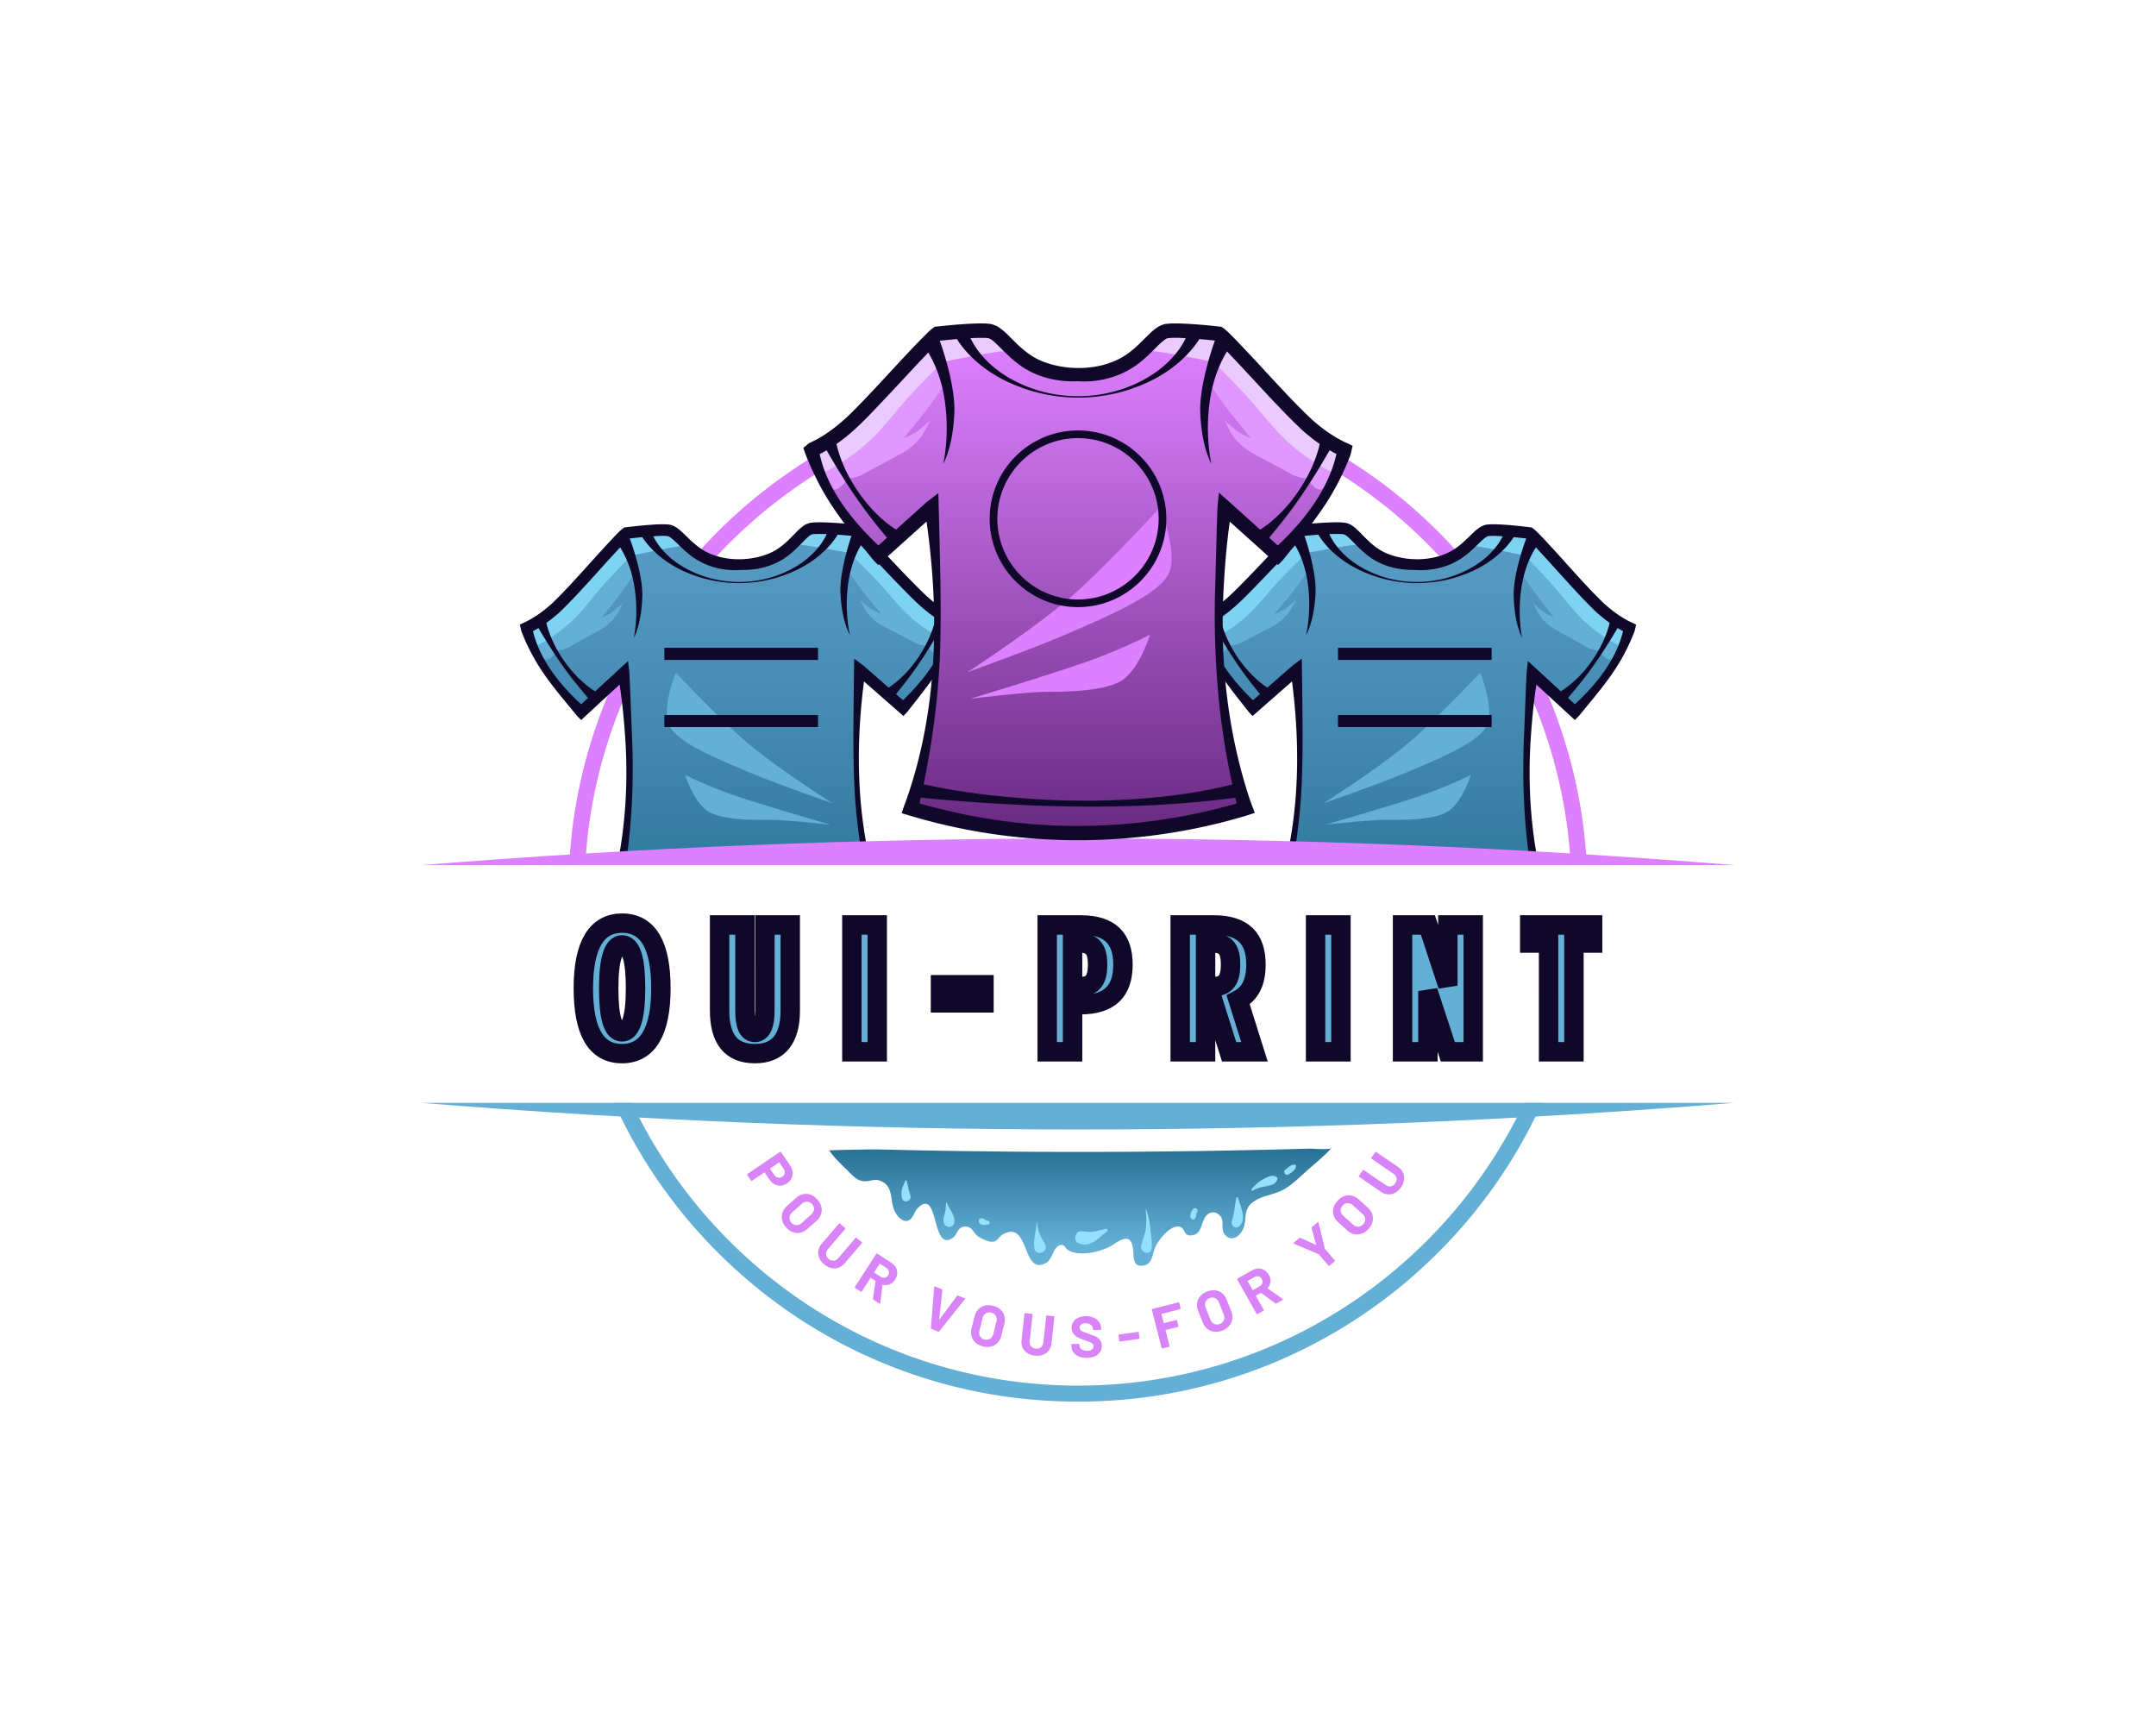
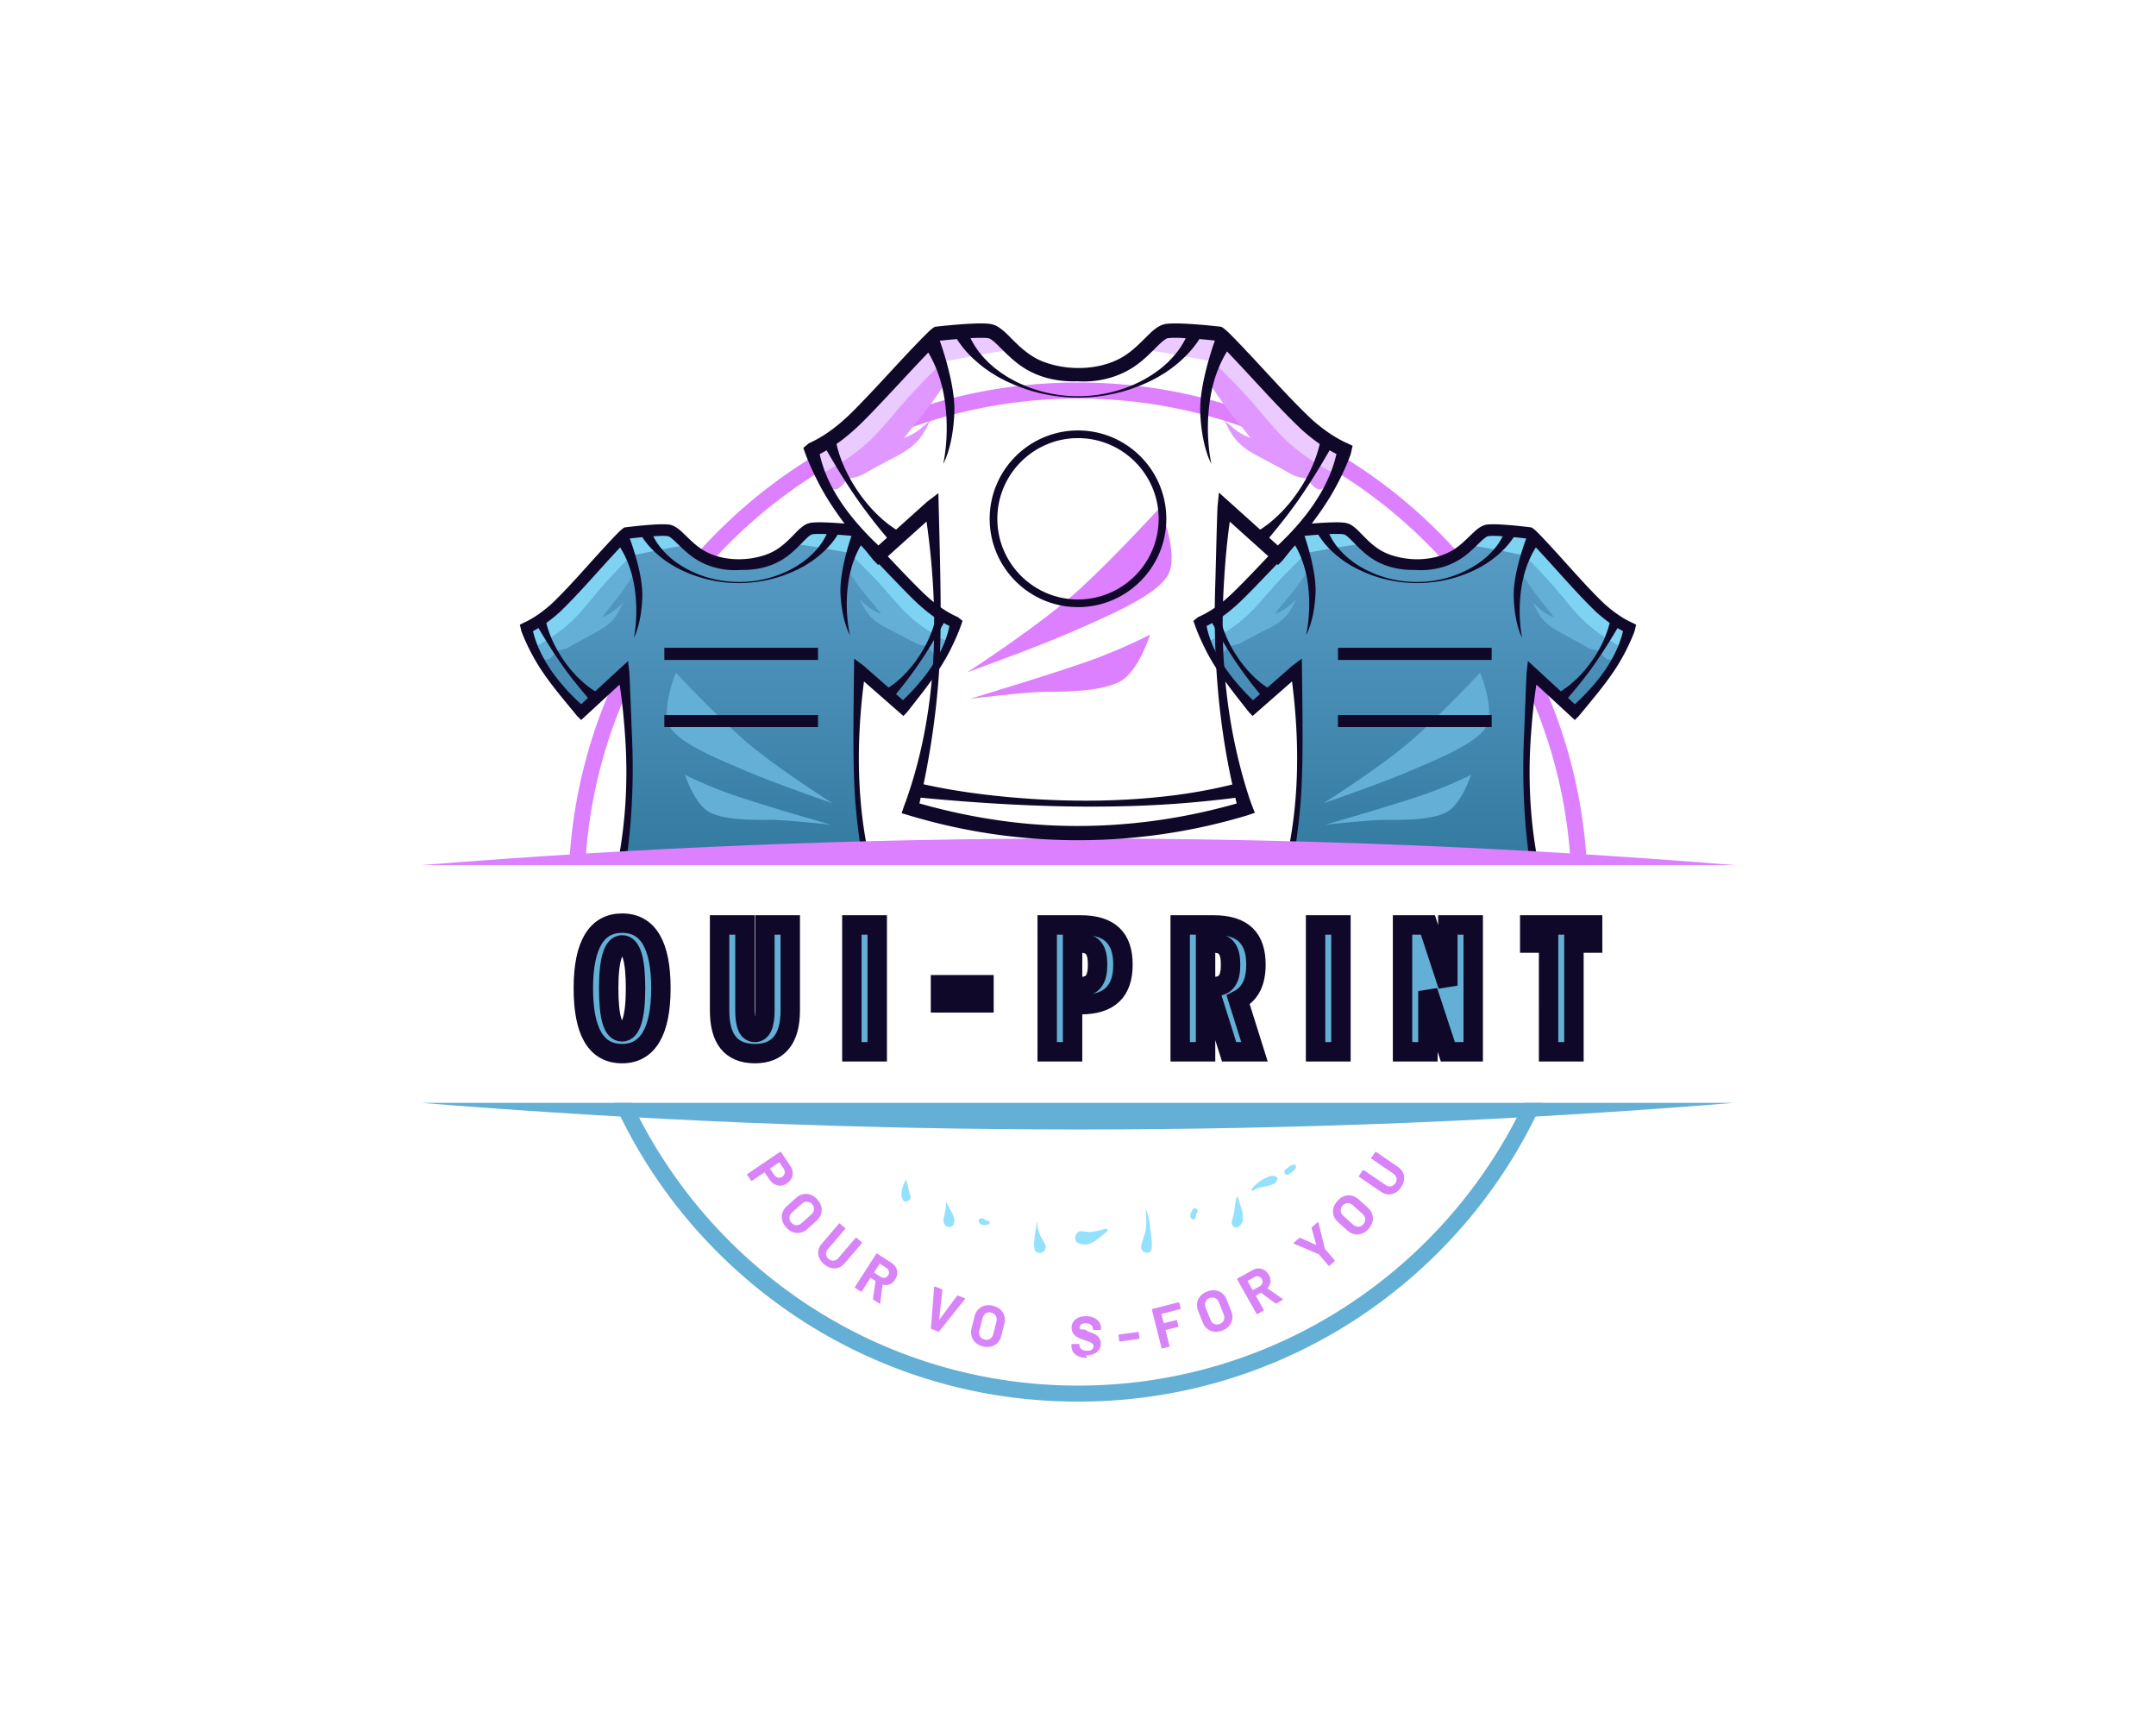
<svg xmlns="http://www.w3.org/2000/svg" data-bbox="0 0 1280 1024" viewBox="0 0 1280 1024" height="1024" width="1280" data-type="ugc">
  <g>
    <path paint-order="stroke" fill="none" d="M1280 0v1024H0V0z" />
    <g paint-order="stroke">
      <g transform="translate(640 529.554)scale(3.349)">
        <linearGradient y2="184.065" x2="187.5" y1="160.746" x1="187.5" gradientUnits="userSpaceOnUse" id="858b86e3-26f0-4c9f-9af4-0ceb53927d3a">
          <stop offset="0%" stop-color="#dd80ff" />
          <stop offset="100%" stop-color="#63afd6" />
        </linearGradient>
        <path d="M270.72 120.08c-4.55-10.75-11.06-20.41-19.35-28.71-8.3-8.29-17.96-14.8-28.71-19.35-11.14-4.71-22.97-7.1-35.16-7.1s-24.02 2.39-35.16 7.1c-10.75 4.55-20.41 11.06-28.71 19.35-8.29 8.3-14.8 17.96-19.35 28.71a89.6 89.6 0 0 0-6.98 30.39h2.85c2.48-46.03 40.71-82.71 87.35-82.71s84.87 36.68 87.35 82.71h2.85a89.6 89.6 0 0 0-6.98-30.39M187.5 242.72c-34.88 0-65.06-20.52-79.09-50.12h-3.16c4.48 9.88 10.66 18.78 18.38 26.51 8.3 8.29 17.96 14.81 28.71 19.36 11.14 4.71 22.97 7.09 35.16 7.09s24.02-2.38 35.16-7.09c10.75-4.55 20.41-11.07 28.71-19.36 7.72-7.73 13.9-16.63 18.38-26.51h-3.16c-14.03 29.6-44.21 50.12-79.09 50.12" transform="translate(-187.5 -155.24)" fill="url(#858b86e3-26f0-4c9f-9af4-0ceb53927d3a)" />
      </g>
      <path d="M1029.693 654.662c-259.763 21.164-520.061 21.03-779.824 0z" fill="#63afd6" />
      <g transform="translate(439.998 411.799)scale(3.349)">
        <linearGradient y2="164.279" x2="127.776" y1="92.78" x1="127.776" gradientUnits="userSpaceOnUse" id="ce307a18-62cb-4531-aada-991efd0d344e">
          <stop offset="0%" stop-color="#589cc6" />
          <stop offset="100%" stop-color="#2a7296" />
        </linearGradient>
        <path d="M93.082 115.71c-2.522-3.812-3.39-7.296-3.39-7.296s2.298-.902 5.232-3.56 11.386-12.547 12.53-13.26c0 0 6.092-.776 7.58-.445s3.174 3.28 6.326 4.813 6.28 1.145 6.28 1.145 3.137.31 6.25-1.302c3.113-1.61 4.724-4.601 6.203-4.97 1.48-.367 7.588.255 7.588.255 1.163.684 9.858 10.36 12.859 12.943s5.32 3.428 5.32 3.428-.781 3.505-3.206 7.379-6.169 7.765-6.169 7.765l-7.669-6.719s-1.304 14.377-.181 25.02a97 97 0 0 0 1.285 8.527h-43.153a97 97 0 0 0 .982-8.015c.855-10.669-.808-25.008-.808-25.008l-7.498 6.908s-3.84-3.795-6.361-7.608" transform="translate(-127.776 -120.076)" fill="url(#ce307a18-62cb-4531-aada-991efd0d344e)" />
      </g>
      <g transform="translate(840.002 411.799)scale(3.349)">
        <linearGradient y2="164.279" x2="247.224" y1="92.78" x1="247.224" gradientUnits="userSpaceOnUse" id="c3f3dd72-bc47-4cdc-b3a1-e841cd68509e">
          <stop offset="0%" stop-color="#589cc6" />
          <stop offset="100%" stop-color="#2a7296" />
        </linearGradient>
        <path d="M212.346 114.84c-2.425-3.874-3.205-7.379-3.205-7.379s2.319-.844 5.32-3.428c3-2.583 11.695-12.259 12.858-12.943 0 0 6.108-.622 7.588-.254 1.479.368 3.09 3.358 6.203 4.97s6.25 1.3 6.25 1.3 3.128.39 6.28-1.144 4.838-4.482 6.326-4.813 7.58.445 7.58.445c1.144.713 9.595 10.603 12.53 13.26s5.232 3.56 5.232 3.56-.868 3.484-3.39 7.296c-2.52 3.813-6.36 7.608-6.36 7.608l-7.499-6.908s-1.663 14.34-.808 25.008c.238 2.959.594 5.65.982 8.015H225.08a97 97 0 0 0 1.285-8.526c1.123-10.644-.181-25.02-.181-25.02l-7.67 6.718s-3.743-3.891-6.168-7.765" transform="translate(-247.224 -120.076)" fill="url(#c3f3dd72-bc47-4cdc-b3a1-e841cd68509e)" />
      </g>
      <path d="m711.706 369.544 6.22-3.747s21.887-14.954 23.82-17.214c1.931-2.26 9.682-13.204 11.99-15.079s8.127-10.558 10.05-12.057c1.921-1.498 3.477-4.144 5.376-3.74 1.898.405 7.736 20.656 7.736 20.656s-5.82 8.683-10.458 14.336a2331 2331 0 0 1-9.664 11.68s3.82-1.094 7.665-4.091c3.845-2.998 6.543-5.629 5.386-4.501-1.156 1.127-3.13 6.813-6.985 10.572-3.854 3.759-6.152 4.872-12.666 8.217s-10.73 5.577-13.413 7.066c-2.684 1.489-7.256 1.813-7.256 1.813s-4.273 6.799-7.294 4.857c-3.022-1.94-7.437-14.179-7.794-16.087s-2.713-2.68-2.713-2.68m210.9-3.09s-3.793-1.189-7.561-4.282c-3.769-3.093-6.4-5.79-5.272-4.634 1.127 1.156 2.96 6.89 6.718 10.744s6.028 5.024 12.456 8.531c6.429 3.507 10.587 5.843 13.233 7.399 2.645 1.556 7.208 1.994 7.208 1.994s4.102 6.904 7.17 5.039c3.07-1.865 7.79-13.99 8.194-15.887.405-1.9 2.78-2.613 2.78-2.613l-6.125-3.901s-21.506-15.498-23.38-17.805c-1.875-2.308-9.35-13.442-11.61-15.374s-7.86-10.758-9.745-12.304-3.373-4.23-5.281-3.874-8.25 20.455-8.25 20.455 5.6 8.827 10.096 14.593c4.496 5.767 9.368 11.92 9.368 11.92m-40.253 64.904c5.464-9.944-3.603-32.084-3.603-32.084s-20.296 21.773-38.524 38.231C822 453.963 785.67 476.87 785.67 476.87s33.519-11.595 50.294-18.727c16.776-7.132 40.926-16.842 46.39-26.785m-59.428 55.323c8.675.108 29.363.367 37.446-5.539 8.084-5.906 12.947-21.197 12.947-21.197s-8.734 4.563-24.158 10.377-62.314 19.244-62.314 19.244 27.403-2.994 36.079-2.885M523.22 364.38s-3.82-1.095-7.665-4.092c-3.845-2.998-6.542-5.629-5.386-4.501s3.13 6.813 6.985 10.572c3.854 3.759 6.152 4.872 12.666 8.217s10.73 5.577 13.413 7.066c2.684 1.489 7.256 1.813 7.256 1.813s4.273 6.799 7.295 4.857c3.02-1.94 7.436-14.179 7.793-16.087s2.713-2.68 2.713-2.68l-6.22-3.748s-21.887-14.954-23.819-17.214-9.683-13.204-11.99-15.079-8.128-10.558-10.05-12.057c-1.922-1.498-3.478-4.144-5.377-3.74-1.898.405-7.736 20.656-7.736 20.656s5.82 8.683 10.459 14.336c4.639 5.652 9.663 11.68 9.663 11.68m-207.976 10.978c.404 1.898 5.125 14.022 8.194 15.887s7.17-5.04 7.17-5.04 4.563-.437 7.208-1.993 6.804-3.892 13.233-7.399c6.428-3.507 8.697-4.677 12.456-8.531s5.59-9.588 6.719-10.744c1.127-1.157-1.504 1.541-5.272 4.634s-7.561 4.283-7.561 4.283 4.872-6.153 9.369-11.92c4.496-5.766 10.096-14.593 10.096-14.593s-6.343-20.098-8.25-20.455c-1.909-.357-3.398 2.327-5.282 3.874-1.884 1.546-7.484 10.372-9.744 12.304s-9.735 13.066-11.61 15.374-23.381 17.805-23.381 17.805l-6.124 3.901s2.375.714 2.78 2.613m128.789 82.785c16.776 7.132 50.294 18.727 50.294 18.727s-36.33-22.907-54.557-39.365-38.524-38.23-38.524-38.23-9.067 22.139-3.603 32.083 29.614 19.653 46.39 26.785m-37.355 1.802s4.863 15.29 12.947 21.197c8.083 5.906 28.771 5.647 37.447 5.539 8.675-.11 36.079 2.885 36.079 2.885s-46.89-13.43-62.315-19.244-24.158-10.377-24.158-10.377" fill="#63afd6" />
      <path d="M884.116 313.2c1.43-.693 9.594-.236 14.562.181 4.968.418 7.436 1.87 9.216 1.537s9.443 11.84 12.95 15.436 14.717 16.168 17.182 20.685c2.466 4.516 22.83 17.823 24.792 17.586 1.96-.238 3.317 4.21 4.36 6 1.043 1.789-4.009 8.12-4.022 9.185-.014 1.065-11.299-5.47-18.681-11.6-7.383-6.132-11.228-11.153-18.926-20.485s-20.328-21.922-20.328-21.922-28.696-6.042-29.123-5.41c0 0 6.589-10.501 8.018-11.194m-86.769-1.087c-1.411-.728-9.584-.475-14.561-.182s-7.48 1.683-9.252 1.305c-1.771-.377-9.736 11.6-13.332 15.108-3.596 3.507-15.116 15.795-17.694 20.248s-23.27 17.247-25.224 16.96-3.421 4.127-4.51 5.89c-1.087 1.762 3.805 8.217 3.792 9.282-.013 1.066 11.432-5.185 18.966-11.13 7.533-5.944 11.502-10.867 19.431-20.003s20.87-21.407 20.87-21.407 28.84-5.323 29.25-4.679c0 0-6.324-10.663-7.736-11.392M395.881 313.2c-1.43-.692-9.594-.235-14.562.182-4.967.418-7.436 1.87-9.216 1.537s-9.443 11.84-12.95 15.436-14.716 16.168-17.182 20.685-22.83 17.823-24.791 17.586-3.317 4.21-4.36 6c-1.044 1.789 4.008 8.12 4.022 9.185.013 1.065 11.298-5.47 18.68-11.6 7.383-6.132 11.228-11.153 18.926-20.485s20.328-21.922 20.328-21.922 28.696-6.042 29.124-5.41c0 0-6.59-10.501-8.02-11.194m79.033 10.306c.41-.644 29.25 4.679 29.25 4.679s12.94 12.27 20.87 21.407c7.929 9.136 11.898 14.06 19.432 20.004s18.979 12.195 18.965 11.13c-.013-1.066 4.879-7.521 3.791-9.284-1.087-1.762-2.554-6.175-4.509-5.889-1.955.287-22.645-12.507-25.223-16.96s-14.099-16.741-17.695-20.248-11.56-15.485-13.332-15.108c-1.771.378-4.275-1.012-9.252-1.305-4.976-.293-13.15-.546-14.561.182-1.412.729-7.736 11.392-7.736 11.392" fill="#7ed2f2" />
      <path d="M885.58 391.732h-91.229v-7.18h91.23zm-91.229 39.899h91.23v-7.18h-91.23zm-79.068-46.872c-2.578-5.242-4.971-10.63-6.742-16.22l2.75-2.216c0-.002.448-.182.448-.183 8.886-3.958 16.265-10.202 23.093-17.125 11.592-11.519 22.43-23.8 34.195-35.181.968-.911 1.972-1.756 3.195-2.449l.77-.076c6.268-.599 12.4-1.098 18.718-1.243 1.986-.038 4.163-.032 6.234.192 1.574.126 3.561.846 4.694 1.668 3.017 2.039 4.932 4.378 7.339 6.744 4.083 4.178 8.346 7.83 13.72 9.998 12.596 5.083 29.744 4.64 40.999-3.551 3.558-2.511 6.729-5.825 9.992-8.919 2.24-2.128 5.327-4.74 8.878-4.868 2.075-.169 4.25-.122 6.237-.037 6.313.303 12.43.956 18.681 1.712l.804.1.58.392.401.272c2.125 1.662 3.91 3.683 5.764 5.588A482 482 0 0 1 921.27 325c9.945 10.748 20.556 23.207 31.051 33.275 4.683 4.194 9.828 8.053 15.479 10.822l.533.248.457.2 2.601 1.298c-.48 1.497-.696 3.3-1.245 4.68a122.6 122.6 0 0 1-9.546 19.123c-6.7 10.823-15.274 20.613-23.3 30.456l-2.326 2.315-2.422-2.232-20.42-18.811c-1.49 9.758-2.48 19.64-3.167 29.476-1.84 24.787-.743 49.838 3.824 74.256h-4.801c-3.456-24.636-4.299-49.606-3.136-74.463.441-10.5.96-25.85 1.503-36.516l.77-6.72c1.973 1.807 11.565 10.652 19.493 17.959.193-.12.392-.228.584-.35 2.507-1.582 4.898-3.445 7.094-5.429.664-.61 1.97-1.83 2.619-2.454 1.268-1.27 2.451-2.624 3.662-3.954 4.641-5.498 8.592-11.598 11.533-18.173 1.456-3.298 2.712-6.72 3.542-10.234-2.767-1.982-5.411-4.142-7.948-6.398-10.716-10.315-21.395-22.748-31.507-33.728-1.46-1.56-2.896-3.148-4.354-4.713-2.628 4.114-6.563 11.75-8.397 22.754-2.886 17.317.26 30.94.26 30.94s-4.61-7.873-5.03-24.758c-.326-13.083 6.474-31.657 7.436-34.213a338 338 0 0 0-7.42-.801c-1.902 2.898-4.15 5.57-6.613 7.986-1.517 1.501-3.338 3.115-5.04 4.408l-1.757 1.348-1.83 1.238-.912.618-.456.307c-.181.116-2.114 1.234-2.37 1.39-1.03.653-2.752 1.493-3.86 2.053-1.084.58-2.814 1.302-3.968 1.797-1.258.595-4.717 1.79-6.09 2.285-2.622.81-5.662 1.666-8.358 2.195-1.162.264-3.054.563-4.243.777-.733.102-2.504.323-3.206.418-.664.053-2.527.225-3.219.285-.726.039-2.528.124-3.227.16-.677.005-2.527.014-3.23.018-.71-.024-2.539-.082-3.227-.103-.69-.048-2.51-.19-3.221-.241-1.198-.175-3.093-.32-4.274-.539a74 74 0 0 1-6.35-1.22c-1.511-.33-3.734-.957-5.214-1.395-.716-.225-2.362-.787-3.083-1.012-1.323-.538-4.776-1.788-6.029-2.437-.544-.275-2.405-1.077-2.96-1.378-1.077-.605-2.773-1.461-3.84-2.082-.855-.527-2.4-1.508-3.26-2.03-.898-.63-2.255-1.616-3.141-2.242-2.877-2.256-5.783-4.81-8.185-7.57-1.808-1.993-3.425-4.193-4.869-6.488-2.676.2-5.353.429-8.017.667-.047.04-.094.09-.141.13 1.077 3.12 7.154 21.374 6.513 34.199-.843 16.87-5.648 24.625-5.648 24.625s3.486-13.54 1.033-30.925c-1.493-10.586-4.99-18.12-7.502-22.41-7.4 7.507-14.593 15.216-21.95 22.798-7.031 7.216-14 14.67-22.465 20.34 2.561 12.44 10.401 25.48 19.132 34.141a55.3 55.3 0 0 0 8.812 7.222l14.849-13.007 5.612-4.196c.04 4.352.257 20.167.304 24.781.186 18.247.348 36.464-.634 54.703-.81 13.289-2.44 26.51-4.654 39.637h-4.169c7.793-34.47 7.835-70.566 3.318-105.585l-20.926 18.331-2.477 2.17-2.268-2.372c-9.42-12.032-19.346-24.08-26.098-37.89m245.055-11.935c-4.24 7.146-8.68 14.276-13.417 21.026-4.93 7.207-10.382 13.797-16.02 20.465l4.065 3.745a143 143 0 0 0 3.008-2.803c11.528-11.228 21.76-24.776 25.615-40.59-1.11-.567-2.182-1.204-3.251-1.843M789.182 317.04c1.509 3.206 3.51 6.239 5.817 8.914.723.883 2.03 2.187 2.833 3.034.58.5 1.778 1.623 2.325 2.096.441.433 1.944 1.54 2.458 1.957.91.743 2.46 1.739 3.455 2.4.556.364 1.221.812 1.797 1.105 1.13.614 2.578 1.488 3.714 2.026l3.855 1.774c1.145.451 2.821 1.137 3.976 1.5 20.033 6.98 43.645 3.823 60.588-9.122 1.003-.744 2.24-1.888 3.196-2.685 2.44-2.336 4.857-4.973 6.702-7.809a39 39 0 0 0 2.264-3.87c-.883-.057-1.78-.15-2.656-.193-1.674-.064-3.266-.11-4.835-.024-.973.112-1.323.02-2.25.606-2.148 1.397-4.31 3.745-6.323 5.646-2.262 2.178-4.684 4.382-7.399 6.317-8.256 5.883-18.554 8.396-28.62 7.603-9.92.23-19.763-2.223-27.757-8.308-3.927-2.937-7.107-6.412-10.448-9.754-1.362-1.284-2.546-2.545-3.992-3.042-.436-.096-1.216-.178-1.714-.205-2.314-.086-4.647-.048-6.986.034m-72.859 54.568c2.763 13.494 10.53 25.471 19.572 35.711 2.536 2.876 5.203 5.7 8.004 8.34l4.145-3.631c-2.386-2.952-4.777-5.836-6.97-8.846-5.972-7.791-11.332-16.037-16.328-24.497a516 516 0 0 1-5.087-8.848 54 54 0 0 1-3.336 1.771" fill="#100828" />
      <path d="M394.417 424.452h91.23v7.179h-91.23zm91.23-39.9h-91.23v7.18h91.23zm-142.95 40.55c-8.025-9.843-16.599-19.633-23.298-30.456a122.6 122.6 0 0 1-9.546-19.123c-.55-1.38-.766-3.183-1.246-4.68l2.601-1.299.457-.2.533-.247c5.65-2.77 10.796-6.628 15.48-10.822 10.494-10.068 21.105-22.527 31.05-33.275a482 482 0 0 1 5.236-5.643c1.854-1.905 3.639-3.926 5.764-5.588l.401-.272.58-.393.804-.1c6.251-.755 12.368-1.408 18.681-1.71 1.987-.086 4.162-.133 6.237.036 3.55.128 6.639 2.74 8.878 4.868 3.264 3.094 6.434 6.408 9.993 8.919 11.254 8.19 28.402 8.634 40.999 3.551 5.374-2.169 9.636-5.82 13.72-9.998 2.407-2.366 4.321-4.705 7.338-6.744 1.133-.822 3.12-1.542 4.694-1.668 2.07-.224 4.248-.23 6.234-.192 6.319.145 12.45.644 18.718 1.243l.77.076c1.223.693 2.227 1.538 3.196 2.449 11.765 11.381 22.602 23.662 34.194 35.18 6.828 6.924 14.207 13.168 23.093 17.126 0 .001.448.181.448.183l2.75 2.216c-1.77 5.59-4.164 10.978-6.742 16.22-6.752 13.81-16.679 25.859-26.098 37.891l-2.268 2.373-2.477-2.17-20.926-18.332c-4.517 35.019-4.475 71.114 3.318 105.585h-4.168c-2.215-13.126-3.844-26.348-4.655-39.637-.982-18.239-.82-36.456-.634-54.703.047-4.614.264-20.43.304-24.781l5.612 4.196 14.849 13.007a55.3 55.3 0 0 0 8.813-7.222c8.73-8.661 16.57-21.7 19.132-34.141-8.465-5.67-15.435-13.124-22.465-20.34-7.358-7.582-14.551-15.29-21.95-22.798-2.512 4.29-6.01 11.824-7.503 22.41-2.452 17.385 1.033 30.925 1.033 30.925s-4.805-7.756-5.648-24.625c-.64-12.825 5.437-31.079 6.513-34.2-.047-.04-.093-.09-.14-.13a570 570 0 0 0-8.018-.666c-1.444 2.295-3.06 4.495-4.868 6.488-2.403 2.76-5.309 5.314-8.185 7.57-.887.626-2.243 1.612-3.142 2.241-.86.523-2.405 1.504-3.26 2.03-1.067.622-2.763 1.478-3.84 2.083-.554.301-2.416 1.103-2.96 1.378-1.253.65-4.705 1.899-6.028 2.437-.722.225-2.368.787-3.083 1.012-1.481.438-3.704 1.064-5.215 1.394a74 74 0 0 1-6.35 1.221c-1.181.22-3.076.364-4.274.539-.71.051-2.53.193-3.22.24-.689.022-2.518.08-3.229.104-.702-.004-2.552-.013-3.23-.018-.698-.036-2.5-.121-3.226-.16-.692-.06-2.554-.232-3.219-.285-.702-.095-2.472-.316-3.205-.418-1.19-.214-3.081-.513-4.243-.777-2.697-.53-5.736-1.386-8.36-2.195-1.372-.494-4.83-1.69-6.09-2.285-1.153-.495-2.883-1.216-3.966-1.797-1.109-.56-2.83-1.4-3.861-2.053-.255-.156-2.188-1.274-2.37-1.39l-.456-.307-.911-.618-1.831-1.238-1.757-1.348c-1.701-1.293-3.522-2.907-5.04-4.408-2.462-2.416-4.71-5.088-6.613-7.986-2.476.237-4.955.51-7.42.8.962 2.557 7.762 21.131 7.437 34.214-.42 16.885-5.03 24.759-5.03 24.759s3.146-13.624.26-30.941c-1.835-11.005-5.77-18.64-8.398-22.754-1.457 1.565-2.894 3.154-4.354 4.713-10.112 10.98-20.791 23.413-31.506 33.728-2.538 2.256-5.182 4.416-7.95 6.398.832 3.515 2.087 6.936 3.543 10.234 2.942 6.575 6.892 12.675 11.533 18.173 1.211 1.33 2.394 2.683 3.663 3.954.65.623 1.954 1.843 2.618 2.454 2.196 1.984 4.587 3.847 7.094 5.43.192.121.392.229.585.349 7.927-7.307 17.52-16.152 19.493-17.959l.769 6.72c.543 10.665 1.062 26.017 1.503 36.516 1.163 24.859.287 49.827-3.18 74.463h-4.795c4.574-24.42 5.702-49.466 3.862-74.256-.687-9.835-1.678-19.718-3.167-29.476l-20.42 18.811-2.422 2.232zm217.641-55.266a516 516 0 0 1-5.087 8.848c-4.996 8.46-10.356 16.706-16.327 24.497-2.194 3.01-4.585 5.894-6.971 8.846 1.607 1.407 3.045 2.668 4.145 3.63 2.802-2.64 5.468-5.463 8.005-8.339 9.04-10.24 16.808-22.217 19.57-35.71a54 54 0 0 1-3.335-1.772m-172.503-51.477a39 39 0 0 0 2.264 3.87c1.845 2.836 4.262 5.473 6.703 7.809.955.797 2.192 1.94 3.195 2.685 16.943 12.945 40.556 16.102 60.588 9.123 1.155-.364 2.832-1.05 3.976-1.501l3.855-1.774c1.136-.538 2.584-1.412 3.714-2.026.576-.293 1.242-.74 1.797-1.106.995-.66 2.545-1.656 3.455-2.4.514-.415 2.017-1.523 2.458-1.956.547-.473 1.745-1.596 2.326-2.096.803-.847 2.11-2.15 2.833-3.034 2.305-2.675 4.308-5.708 5.816-8.914-2.338-.082-4.672-.12-6.986-.034-.497.027-1.278.109-1.714.205-1.446.497-2.63 1.758-3.992 3.042-3.341 3.342-6.52 6.817-10.447 9.754-7.995 6.085-17.839 8.539-27.758 8.308-10.066.793-20.363-1.72-28.62-7.603-2.715-1.935-5.136-4.14-7.399-6.317-2.013-1.901-4.175-4.249-6.322-5.646-.927-.586-1.278-.494-2.25-.606-1.57-.087-3.161-.04-4.835.024-.877.042-1.773.136-2.657.193m-45.812 96.898a143 143 0 0 0 3.008 2.803l4.065-3.745c-5.638-6.668-11.09-13.258-16.02-20.465-4.737-6.75-9.178-13.88-13.416-21.026-1.07.639-2.14 1.276-3.252 1.844 3.854 15.813 14.087 29.361 25.615 40.59" fill="#100828" />
      <path d="M1030.128 513.58H249.869c259.897-21.03 520.363-21.198 780.259 0" fill="#dd80ff" />
      <g transform="translate(641.356 716.423)scale(3.349)">
        <linearGradient y2="201.149" x2="187.905" y1="217.923" x1="187.905" gradientUnits="userSpaceOnUse" id="12bbf29f-2f6a-40e8-816d-9a362c526d04">
          <stop offset=".976%" stop-color="#63afd6" />
          <stop offset="100%" stop-color="#2a7296" />
        </linearGradient>
-         <path d="M232.42 200.604c-.997 1.22-3.129 2.956-3.918 3.648-1.493 1.31-3.194 3.1-5.008 3.948-1.597.748-3.258.837-4.807 1.879-2.297 1.545-.888 3.573-2.262 5.501-.75 1.053-2.037 1.512-2.93.33-.788-1.045.1-2.455-.93-3.41-1.024-.951-2.202-.406-2.731.743-.516 1.116-.596 2.714-2.26 2.857-1.54.132-.971-1.643-2.417-1.574-1.563.074-3.184 2.19-3.863 3.452-.656 1.22-.467 3.222-2.234 3.475-2.131.305-1.565-1.947-1.854-3.343-.478-2.308-2.053-1.311-3.559-.32-1.848 1.215-5.975 2.172-7.941.887-.554-.363-.456-.948-1.253-.87-1.28.124-1.453 2.526-2.566 3.15-4.357 2.442-2.919-7.535-7.563-5.11-1.204.63-.928 1.54-2.406 1.36-.479-.06-1.738-.622-2.17-.957-.816-.633-1.017-1.765-2.284-1.72-1.36.048-1.246 1.347-2.173 2.002-3.84 2.712-2.343-9.133-6.215-5.25-.635.637-.853 2.098-1.891 2.255-.948.143-1.817-.982-2.18-1.72-.925-1.874-.08-4.44-2.563-5.393-1.04-.399-1.888.136-2.824.079-1.104-.067-1.731-.665-2.458-1.396-1.27-1.277-2.768-2.597-3.77-4.086.023-.01 7.205-.197 8.844-.156a1438 1438 0 0 0 44.905.407 1430 1430 0 0 0 31.361-.55c.571-.017 3.606.266 3.92-.118" transform="translate(-187.905 -211.043)" fill="url(#12bbf29f-2f6a-40e8-816d-9a362c526d04)" />
      </g>
      <path d="M620.455 738.677c2.098 4.859-5.39 7.197-6.267 2.642-.955-4.948.908-10.557 1.25-15.525.016-.223.323-.218.344 0 .235 2.483.66 4.768 1.606 7.086.836 2.047 2.2 3.787 3.067 5.797m-58.844-24.426c.039 2.117-.22 4.022-.712 6.074-.47 1.969-1.16 3.801-.5 5.799.934 2.821 5.237 3.125 6.035 0 1.068-4.18-2.855-8.214-4.233-11.953-.112-.301-.596-.278-.59.08m-22.302-8.827c-.253-1.464-.73-2.882-.99-4.358-.095-.534-.848-.442-.993 0-.618 1.886-1.62 3.528-1.922 5.503-.293 1.915-.39 3.596.423 5.385 1.249 2.743 5.397.754 4.725-1.992-.383-1.561-.966-2.932-1.243-4.538m141.206 12.797c-.06-.168-.362-.16-.337.045.406 3.313.453 7.134.168 10.475-.33 3.865-2.203 7.202-2.815 10.986-.642 3.977 5.463 5.665 6.076 1.675.632-4.11-.307-7.905-.675-12-.373-4.141-1.008-7.28-2.417-11.181m-23.992 11.222c-2.39.544-4.765 1.265-7.18 1.686-2.47.43-4.81-.003-7.275-.233-3.644-.34-5.279 5.524-1.907 7.04 7.039 3.165 11.894-3.084 17.056-6.848.803-.586.349-1.883-.694-1.645m77.49-18.35c-.422 2.32-.919 4.665-1.126 7.013-.225 2.55-1.025 4.654-1.618 7.08-.52 2.13 1.961 4.532 4.006 3.08 5.59-3.967.913-12.203-.188-17.174-.115-.52-.976-.543-1.074 0m23.748-12.469c-2.68-1.486-5.213.022-7.71 1.338-2.747 1.448-4.898 3.48-6.922 5.805-.449.515.144 1.455.779 1.01 2.507-1.76 5.78-2.08 8.71-2.79 2.539-.613 5.006-1.176 5.714-3.96.133-.524-.085-1.133-.571-1.403m10.915-7.226c-2.2-.216-4.16 1.826-5.729 3.072-1.512 1.201.487 3.814 2.078 2.693 1.717-1.21 4.331-2.592 4.423-4.993.017-.446-.37-.732-.772-.772m-58.44 26.038c-.79-.463-1.608-.115-2.111.553a7.2 7.2 0 0 0-1.352 3.047c-.112.624-.219 1.317.12 1.895.255.437.75.757 1.171 1.02.273.17.716.129.935-.12.175-.2.384-.363.563-.556.45-.485.472-1.018.518-1.644.056-.77.31-1.43.71-2.084.434-.711.155-1.697-.554-2.111m-123.734 7.244c-.862-.102-1.361-.424-2.044-.895-.427-.295-1.051-.568-1.583-.568-.57 0-.73.182-1.117.245-.372.06-.623.48-.63.827-.01.522-.034 1.093.238 1.558.406.695 1.217 1.13 1.98 1.24a8.5 8.5 0 0 0 3.453-.218c1.294-.355.887-2.05-.297-2.19" fill="#94e1ff" />
      <g transform="translate(640.065 345.424)scale(3.349)">
        <linearGradient y2="146.755" x2="187.52" y1="58.261" x1="187.52" gradientUnits="userSpaceOnUse" id="4c68dfcd-846b-4d4c-88f0-432301a5af4c">
          <stop offset="0%" stop-color="#dd80ff" />
          <stop offset="100%" stop-color="#66287f" />
        </linearGradient>
-         <path d="M234.774 76.858s-1.023 4.336-4.091 9.105c-3.069 4.768-7.774 9.537-7.774 9.537l-9.41-8.454s-1.84 17.816-.613 31.038 4.296 22.327 4.296 22.327q-29.662 8.778-59.325 0s3.069-9.104 4.296-22.327c1.228-13.222-.613-31.038-.613-31.038l-9.41 8.454s-4.705-4.769-7.774-9.537c-3.068-4.77-4.091-9.105-4.091-9.105s2.864-1.083 6.546-4.335 14.32-15.39 15.752-16.257c0 0 7.568-.867 9.41-.434 1.84.434 3.886 4.119 7.773 6.07 3.887 1.95 7.774 1.517 7.774 1.517s3.886.434 7.773-1.517 5.932-5.636 7.774-6.07c1.84-.433 9.41.434 9.41.434 1.431.867 12.069 13.006 15.751 16.257s6.546 4.335 6.546 4.335" transform="translate(-187.52 -100.256)" fill="url(#4c68dfcd-846b-4d4c-88f0-432301a5af4c)" />
      </g>
      <path d="M727.832 201.87c2.361-.472 4.25 2.835 6.612 4.724s9.446 12.752 12.28 15.114 12.28 16.059 14.642 18.893 29.284 21.726 29.284 21.726l7.658 4.746s-2.935.922-3.408 3.284-6.14 17.475-9.918 19.837c-3.779 2.361-8.974-6.14-8.974-6.14s-5.668-.473-8.974-2.362-8.502-4.723-16.531-8.974c-8.03-4.25-10.864-5.668-15.587-10.39-4.723-4.724-7.084-11.809-8.501-13.226s1.889 1.89 6.612 5.668 9.446 5.196 9.446 5.196-6.14-7.557-11.808-14.642c-5.667-7.085-12.752-17.948-12.752-17.948s7.557-25.033 9.919-25.505m-176.482 0c-2.361-.472-4.25 2.835-6.612 4.724s-9.446 12.752-12.28 15.114-12.28 16.059-14.642 18.893-29.284 21.726-29.284 21.726l-7.658 4.746s2.935.922 3.408 3.284 6.14 17.475 9.918 19.837c3.779 2.361 8.974-6.14 8.974-6.14s5.668-.473 8.974-2.362 8.502-4.723 16.531-8.974c8.03-4.25 10.864-5.668 15.587-10.39 4.723-4.724 7.084-11.809 8.501-13.226s-1.889 1.89-6.612 5.668-9.446 5.196-9.446 5.196 6.14-7.557 11.808-14.642c5.667-7.085 12.752-17.948 12.752-17.948s-7.557-25.033-9.919-25.505" fill="#e097ff" />
      <path d="M693.897 194.493c1.762-.881 11.898-.44 18.068 0s9.254 2.203 11.458 1.763c2.203-.441 11.898 14.542 16.305 18.95 4.407 4.406 18.509 19.83 21.638 25.395 3.13 5.564 28.6 21.758 31.03 21.433s4.18 5.172 5.502 7.376c1.323 2.203-4.847 10.135-4.847 11.457s-14.102-6.61-23.356-14.102c-9.255-7.491-14.102-13.66-23.797-25.119-9.696-11.457-25.56-26.882-25.56-26.882s-35.696-7.05-36.216-6.258c0 0 8.012-13.132 9.775-14.013m-107.665 0c-1.763-.881-11.899-.44-18.069 0s-9.254 2.203-11.457 1.763c-2.204-.441-11.899 14.542-16.306 18.95-4.407 4.406-18.509 19.83-21.638 25.395-3.13 5.564-28.6 21.758-31.03 21.433s-4.18 5.172-5.502 7.376c-1.322 2.203 4.847 10.135 4.847 11.457s14.102-6.61 23.357-14.102c9.254-7.491 14.101-13.66 23.797-25.119 9.695-11.457 25.56-26.882 25.56-26.882s35.695-7.05 36.215-6.258c0 0-8.012-13.132-9.774-14.013" fill="#eacaff" />
      <path d="M574.301 399.076s44.716-28.983 67.074-49.685c22.358-20.701 47.2-48.028 47.2-48.028s11.593 27.327 4.968 39.748c-6.624 12.42-36.435 24.842-57.137 33.95-20.701 9.11-62.105 24.015-62.105 24.015m46.372 11.593c10.765 0 36.435 0 46.372-7.453s15.733-26.498 15.733-26.498-10.765 5.796-29.81 13.249c-19.046 7.452-77.01 24.842-77.01 24.842s33.95-4.14 44.715-4.14" fill="#dd80ff" />
      <path d="m799.819 263.082-.57-.24-.666-.3c-7.053-3.348-13.496-8.055-19.371-13.186-13.177-12.327-26.535-27.62-39.04-40.8a597 597 0 0 0-6.583-6.918c-2.33-2.336-4.575-4.816-7.238-6.845l-.502-.33-.726-.478-.998-.111c-7.767-.842-15.366-1.557-23.203-1.834-2.466-.075-5.166-.1-7.737.142-4.403.214-8.194 3.503-10.938 6.178-4.002 3.889-7.883 8.049-12.26 11.22-13.835 10.336-35.102 11.153-50.809 5.042-6.7-2.607-12.046-7.07-17.176-12.19-3.023-2.899-5.435-5.771-9.21-8.254-1.418-1.002-3.894-1.865-5.849-1.996-2.572-.246-5.274-.22-7.737-.142-7.837.278-15.435.993-23.202 1.834l-.955.106c-1.506.878-2.739 1.942-3.926 3.087-14.42 14.303-27.674 29.707-41.877 44.177-8.363 8.696-17.42 16.556-28.384 21.605 0 .001-.553.231-.552.233l-3.378 2.793c2.283 6.907 5.336 13.555 8.616 20.018 8.592 17.029 21.094 31.822 32.966 46.603l2.85 2.909 3.04-2.731c.002-.002 16.57-14.885 25.677-23.068 7.86 55.467 6.576 113.25-12.416 166.404-.785 1.966-1.678 4.58-2.358 6.73l4.215 1.246c65.163 19.725 135.92 19.723 201.083 0l4.386-1.485c-1.176-2.957-2.347-5.994-3.386-9.114-13.339-40.88-17.62-84.285-14.977-127.116.7-12.212 1.774-24.488 3.47-36.618l25.626 23.02 3.04 2.732 2.85-2.908c9.804-12.336 20.29-24.615 28.433-38.146a152 152 0 0 0 11.546-23.873c.66-1.72.9-3.96 1.472-5.826zM584.844 200.58c.618.025 1.587.114 2.13.227 1.802.595 3.29 2.141 5 3.713 4.197 4.094 8.195 8.356 13.113 11.938 10.013 7.425 22.263 10.317 34.566 9.876 12.5.828 25.236-2.449 35.389-9.877 3.337-2.442 6.307-5.214 9.08-7.951 2.47-2.39 5.115-5.336 7.757-7.103 1.14-.74 1.577-.633 2.782-.786 1.946-.133 3.92-.099 5.999-.046 1.088.039 2.202.141 3.298.198a48 48 0 0 1-2.748 4.837c-2.245 3.547-5.203 6.857-8.194 9.792-1.173 1.003-2.69 2.442-3.923 3.38-20.82 16.324-50.065 20.607-75.026 12.259-1.438-.433-3.529-1.258-4.955-1.8l-4.811-2.142c-1.417-.649-3.228-1.711-4.64-2.455-.718-.355-1.551-.9-2.245-1.344-1.245-.804-3.184-2.016-4.324-2.923-.644-.508-2.526-1.86-3.08-2.39-.686-.578-2.19-1.952-2.918-2.563-1.01-1.04-2.65-2.636-3.561-3.721-2.903-3.284-5.434-7.015-7.355-10.97 2.9-.137 5.794-.22 8.666-.15M521.53 323.783c-3.516-3.233-6.868-6.694-10.06-10.222-11.375-12.564-21.197-27.303-24.834-44a66 66 0 0 0 4.11-2.25c1.99 3.44 4.506 7.701 6.449 10.899 6.33 10.418 13.107 20.564 20.637 30.137 2.767 3.7 5.779 7.241 8.785 10.866zm68.972 162.831c-15.068-2.252-29.984-5.527-44.654-9.693l.315-1.324c.157-.698.298-1.4.453-2.1 2.913.29 5.813.582 8.746.842 38.233 3.386 76.628 5.275 115.009 4.159 21.1-.56 42.031-2.247 63.042-4.913.27 1.126.527 2.245.81 3.371-46.539 13.302-95.83 16.961-143.721 9.658m133.169-194.21-.85 8.348c-.509 13.24-.914 32.294-1.298 45.327-1.374 40.093 1.399 80.381 10.107 119.6-14.233 3.534-28.787 5.96-43.448 7.432-23.944 2.499-48.105 2.703-72.131 1.358-22.723-1.395-45.48-3.988-67.723-8.905 5.048-24.46 8.399-49.278 9.608-74.226.934-22.643.45-45.241-.063-67.875-.13-5.724-.645-25.342-.762-30.74l-6.898 5.293-18.22 16.367a68.6 68.6 0 0 1-11.045-8.823c-10.954-10.599-20.94-26.64-24.32-42.02 10.438-7.172 18.984-16.545 27.61-25.623 9.01-9.52 17.815-19.196 26.877-28.624 3.183 5.282 7.64 14.576 9.656 27.686 3.313 21.53-.801 38.382-.801 38.382s5.84-9.696 6.624-30.638c.596-15.927-7.233-38.49-8.613-42.332.058-.05.117-.108.175-.158a675 675 0 0 1 9.936-.952c1.828 2.825 3.867 5.529 6.14 7.973 3.024 3.388 6.67 6.51 10.273 9.265 1.11.762 2.808 1.965 3.932 2.731 1.075.636 3.007 1.83 4.076 2.47 1.333.753 3.45 1.789 4.797 2.523.692.365 3.014 1.331 3.694 1.663 1.563.787 5.866 2.283 7.516 2.93.898.268 2.95.94 3.84 1.207 1.844.522 4.611 1.264 6.492 1.65a92 92 0 0 0 7.897 1.416c1.468.254 3.82.403 5.31.602.883.052 3.143.2 4 .249.854.015 3.123.059 4.006.078.872-.016 3.166-.056 4.007-.073.866-.055 3.1-.189 4-.249.857-.084 3.165-.327 3.989-.403.87-.129 3.063-.43 3.97-.568 1.473-.285 3.815-.684 5.253-1.03 3.337-.698 7.094-1.808 10.335-2.853 1.696-.635 5.968-2.172 7.52-2.929 1.424-.632 3.559-1.554 4.894-2.291 1.367-.712 3.49-1.78 4.759-2.607.313-.198 2.694-1.615 2.918-1.761l.56-.388 1.122-.781 2.252-1.564 2.16-1.7c2.09-1.63 4.323-3.662 6.182-5.547 3.018-3.035 5.766-6.385 8.081-10.01 3.076.256 6.155.554 9.218.878-1.153 3.187-9.302 26.335-8.695 42.56.783 20.943 6.624 30.64 6.624 30.64s-4.114-16.853-.801-38.383c2.104-13.68 6.867-23.214 10.064-28.36 1.833 1.92 3.64 3.868 5.474 5.78 12.716 13.466 26.158 28.724 39.612 41.355 3.183 2.76 6.497 5.398 9.961 7.814-.976 4.374-2.48 8.637-4.236 12.752-3.547 8.202-8.353 15.832-14.026 22.725-1.482 1.668-2.928 3.366-4.482 4.962a286 286 0 0 1-3.211 3.085c-2.693 2.496-5.63 4.844-8.717 6.846-.236.155-.482.29-.72.443a24448 24448 0 0 0-24.461-21.977m38.628 27.869a177 177 0 0 1-3.688 3.523l-5.101-4.582c6.89-8.36 13.552-16.62 19.556-25.638 5.773-8.448 11.172-17.362 16.32-26.294 1.336.776 2.675 1.55 4.061 2.237-4.536 19.678-17.02 36.645-31.148 50.754m-122.3-64.743c-28.913 0-52.435 23.522-52.435 52.435s23.522 52.436 52.436 52.436c28.913 0 52.435-23.523 52.435-52.436S668.912 255.53 640 255.53m0 100.319c-26.402 0-47.883-21.481-47.883-47.884s21.48-47.883 47.884-47.883c26.403 0 47.883 21.48 47.883 47.883s-21.48 47.884-47.883 47.884" fill="#100828" />
    </g>
    <g transform="translate(640.161 582.879)scale(1.921)" paint-order="stroke">
      <filter width="141.924%" x="-20.962%" height="149.921%" y="-24.96%" id="a5f58cac-1040-433a-bf3c-ac54f2a89693">
        <feGaussianBlur in="SourceAlpha" />
        <feOffset result="oBlur" dy="2" dx="3" />
        <feFlood flood-opacity="1" flood-color="#D981FA" />
        <feComposite operator="in" in2="oBlur" />
        <feMerge>
          <feMergeNode />
          <feMergeNode in="SourceGraphic" />
        </feMerge>
      </filter>
      <path d="M15.06.56c7.79 0 11.99-6.61 11.99-20.22 0-13.16-3.87-20.1-11.99-20.1-7.78 0-11.98 6.55-11.98 20.1C3.08-6.38 6.89.56 15.06.56Zm-4.14-20.22c0-8.96 1.46-13.38 4.14-13.38 2.86 0 4.15 4.65 4.15 13.38 0 9.08-1.46 13.5-4.15 13.5-2.91 0-4.14-4.65-4.14-13.5Zm34.27 6.89C45.19-4.03 48.66.56 56.11.56c7.11 0 10.92-4.37 10.92-13.33V-39.2h-7.84v26.43c0 4.54-1.06 6.78-3.08 6.78-2.18 0-3.08-2.35-3.08-6.78V-39.2h-7.84ZM86.07-39.2V0h7.84v-39.2Zm27.39 18.48v5.6h13.44v-5.6ZM146.44 0h7.84v-14.56h2.46c8.91 0 13.11-4.09 13.11-12.38 0-8-3.87-12.26-13.11-12.26h-10.3Zm7.84-20.16V-33.6h2.46c3.98 0 5.27 2.3 5.27 6.66 0 4.6-1.46 6.78-5.27 6.78ZM187.54 0h7.84v-14.56h2.69L202.66 0h7.84l-5.04-16.02c3.7-1.9 5.49-5.48 5.49-10.92 0-8-3.86-12.26-13.1-12.26h-10.31Zm7.84-20.16V-33.6h2.47c3.97 0 5.26 2.3 5.26 6.66 0 4.6-1.45 6.78-5.26 6.78Zm34-19.04V0h7.84v-39.2Zm26.88 0V0h7.84v-18.76L270.26 0h7.84v-39.2h-7.84v18.76L264.1-39.2Zm58.74 0h-19.43v5.6h5.82V0h7.84v-33.6H315Z" transform="translate(-159.04 19.6)" stroke="#100828" stroke-width="6" fill="#63afd6" filter="url(#a5f58cac-1040-433a-bf3c-ac54f2a89693)" />
    </g>
    <path d="M469.135 691.95q1.283 1.893 1.475 3.852.207 1.949-.68 3.688-.89 1.765-2.72 3.005-1.796 1.22-3.729 1.347-1.928.1-3.683-.845-1.75-.971-3.056-2.895l-2.75-4.054q-.097-.144-.24-.047l-7.297 4.95q-.144.098-.33.062-.16-.03-.258-.174l-2.275-3.355q-.097-.143-.066-.303.046-.17.19-.268l19.364-13.135q.143-.097.32-.078.16.031.256.174zm-9.456 5.533q.895 1.32 2.197 1.597 1.297.304 2.538-.537 1.256-.852 1.485-2.191.224-1.313-.672-2.633l-2.458-3.625q-.098-.143-.24-.046l-5.263 3.57q-.143.097-.046.24z" fill="#d884f8" paint-order="stroke" />
    <path d="M466.695 728.583q-1.791-2.007-2.328-4.282-.565-2.278.171-4.454.722-2.163 2.657-3.89l5.533-4.937q1.906-1.702 4.123-2.16 2.23-.473 4.43.346 2.17.818 3.962 2.824 1.816 2.036 2.382 4.286.552 2.262-.157 4.44-.707 2.15-2.614 3.852l-5.532 4.938q-1.936 1.726-4.18 2.211-2.26.47-4.445-.334t-4.002-2.84m3.125-2.789q1.266 1.42 2.95 1.488t3.173-1.262l5.676-5.066q1.506-1.343 1.655-3.022t-1.142-3.126q-1.266-1.419-2.951-1.46-1.698-.056-3.203 1.287l-5.676 5.066q-1.49 1.33-1.613 3.01-.136 1.666 1.13 3.085" fill="#d884f8" paint-order="stroke" />
    <path d="M489.23 750.487q-2.031-1.734-2.892-3.833t-.5-4.266q.376-2.156 1.973-4.026l10.23-11.98q.112-.131.287-.158.163-.013.294.1l3.083 2.632q.131.112.144.274.015.19-.097.321l-10.255 12.01q-1.198 1.402-1.074 2.973.126 1.598 1.514 2.783t2.986 1.06q1.57-.124 2.768-1.527l10.255-12.009q.113-.131.302-.146.163-.013.294.1l3.083 2.632q.131.112.144.274 0 .178-.112.309l-10.23 11.98q-1.597 1.87-3.667 2.578-2.085.696-4.292.174t-4.239-2.255" fill="#d884f8" paint-order="stroke" />
    <path d="M518.496 771.5q-.29-.188-.237-.52l1.553-10.4q.008-.155-.105-.227l-2.698-1.737q-.145-.093-.239.052l-5.105 7.932q-.093.146-.28.186-.158.035-.304-.059l-3.409-2.194q-.145-.093-.18-.252-.024-.176.07-.321l12.642-19.645q.094-.146.263-.196.16-.035.305.059l8.32 5.354q1.858 1.196 2.791 2.87.917 1.664.798 3.552-.135 1.878-1.32 3.72-1.268 1.97-3.158 2.742-1.9.787-4.052.225-.177-.045-.206.142l-1.344 10.787q-.024.144-.066.209-.145.226-.468.018zm3.92-21.284q-.146-.094-.24.051l-3.202 4.976q-.093.146.052.24l3.796 2.442q1.228.79 2.472.563 1.227-.239 1.975-1.402t.468-2.395q-.297-1.242-1.525-2.032z" fill="#d884f8" paint-order="stroke" />
    <path d="M552.98 788.896q-.322-.127-.303-.491l1.933-24.366.031-.132q.127-.322.467-.188l4.058 1.597q.357.141.32.498l-1.89 17.384q-.006.121.048.143.072.028.15-.065l10.38-14.042q.233-.28.591-.138l3.95 1.555q.197.077.237.238.058.167-.09.335l-15.287 19.11q-.234.279-.556.152z" fill="#d884f8" paint-order="stroke" />
    <path d="M583.484 799.253q-2.608-.655-4.33-2.236-1.747-1.567-2.36-3.781-.617-2.195.014-4.71l1.805-7.193q.622-2.479 2.199-4.103 1.58-1.644 3.86-2.2 2.255-.544 4.864.11 2.646.665 4.378 2.209 1.727 1.562 2.364 3.762.622 2.177 0 4.655l-1.805 7.193q-.632 2.515-2.217 4.177-1.605 1.657-3.865 2.22t-4.907-.103m1.02-4.062q1.845.463 3.276-.426t1.918-2.827l1.852-7.378q.49-1.957-.328-3.43t-2.7-1.946q-1.846-.463-3.263.45-1.436.907-1.927 2.863l-1.852 7.379q-.486 1.938.356 3.397.823 1.455 2.668 1.918" fill="#d884f8" paint-order="stroke" />
-     <path d="M614.453 804.739q-2.655-.295-4.545-1.548t-2.81-3.25q-.9-1.994-.628-4.438l1.737-15.658q.02-.172.149-.293.127-.101.299-.082l4.029.447q.172.019.274.146.118.149.1.32l-1.742 15.696q-.204 1.833.78 3.063 1.002 1.252 2.816 1.453t3.066-.8q1.23-.985 1.434-2.818l1.741-15.695q.02-.172.168-.29.127-.103.299-.084l4.029.447q.172.02.274.147.1.146.08.318l-1.737 15.657q-.271 2.444-1.586 4.193-1.335 1.746-3.454 2.555t-4.773.514" fill="#d884f8" paint-order="stroke" />
-     <path d="M645.415 806.04q-2.766.062-4.86-.774-2.094-.817-3.265-2.443-1.151-1.607-1.2-3.797l-.018-.749q-.004-.173.108-.31.113-.118.286-.122l3.956-.09q.173-.003.291.11.118.131.122.304l.012.518q.032 1.383 1.34 2.295 1.29.932 3.479.882 1.825-.042 2.71-.85.885-.788.858-1.94-.018-.827-.589-1.39-.57-.545-1.52-.965-.97-.4-3.062-1.122-2.323-.735-3.955-1.543-1.632-.79-2.74-2.205-1.128-1.397-1.176-3.51-.047-2.074.993-3.654 1.021-1.58 2.904-2.449t4.38-.926q2.63-.06 4.707.816 2.076.894 3.267 2.539 1.21 1.644 1.26 3.872l.012.519q.004.172-.128.29-.113.119-.286.123l-3.976.09q-.172.004-.29-.109-.137-.112-.141-.285l-.007-.288q-.033-1.44-1.247-2.45-1.214-.991-3.288-.944-1.614.037-2.52.749t-.878 1.922q.02.865.57 1.448t1.619 1.02 3.294 1.193q2.478.828 3.896 1.487t2.563 1.998q1.164 1.357 1.214 3.528.074 3.246-2.284 5.183-2.34 1.936-6.411 2.029" fill="#d884f8" paint-order="stroke" />
+     <path d="M645.415 806.04q-2.766.062-4.86-.774-2.094-.817-3.265-2.443-1.151-1.607-1.2-3.797l-.018-.749q-.004-.173.108-.31.113-.118.286-.122l3.956-.09q.173-.003.291.11.118.131.122.304l.012.518q.032 1.383 1.34 2.295 1.29.932 3.479.882 1.825-.042 2.71-.85.885-.788.858-1.94-.018-.827-.589-1.39-.57-.545-1.52-.965-.97-.4-3.062-1.122-2.323-.735-3.955-1.543-1.632-.79-2.74-2.205-1.128-1.397-1.176-3.51-.047-2.074.993-3.654 1.021-1.58 2.904-2.449t4.38-.926q2.63-.06 4.707.816 2.076.894 3.267 2.539 1.21 1.644 1.26 3.872l.012.519q.004.172-.128.29-.113.119-.286.123l-3.976.09q-.172.004-.29-.109-.137-.112-.141-.285l-.007-.288q-.033-1.44-1.247-2.45-1.214-.991-3.288-.944-1.614.037-2.52.749t-.878 1.922t1.619 1.02 3.294 1.193q2.478.828 3.896 1.487t2.563 1.998q1.164 1.357 1.214 3.528.074 3.246-2.284 5.183-2.34 1.936-6.411 2.029" fill="#d884f8" paint-order="stroke" />
    <path d="M664.96 796.35q-.17.023-.3-.075-.152-.115-.176-.286l-.457-3.312q-.023-.171.091-.323.099-.13.27-.153l11.19-1.544q.172-.024.32.072.133.118.157.289l.457 3.311q.023.172-.072.32-.118.133-.29.157z" fill="#d884f8" paint-order="stroke" />
    <path d="M700.944 776.636q.042.168-.04.308-.098.163-.266.206l-10.95 2.778q-.167.042-.124.21l1.318 5.195q.042.168.21.125l7.206-1.828q.168-.043.308.04t.183.252l.826 3.258q.043.168-.04.308-.08.159-.247.201l-7.206 1.829q-.168.042-.125.21l2.343 9.236q.043.168-.055.331-.083.14-.25.183l-3.93.997q-.167.042-.308-.041-.144-.102-.187-.27l-5.745-22.644q-.042-.167.036-.326.084-.14.251-.183l15.456-3.92q.168-.043.327.035.144.102.187.27z" fill="#d884f8" paint-order="stroke" />
    <path d="M725.723 789.83q-2.5.992-4.821.715-2.333-.253-4.123-1.692-1.784-1.42-2.74-3.831l-2.736-6.893q-.943-2.375-.613-4.614.324-2.258 1.849-4.04 1.513-1.76 4.013-2.751 2.536-1.007 4.843-.765 2.315.26 4.116 1.673 1.777 1.403 2.72 3.778l2.735 6.893q.957 2.41.64 4.686-.334 2.282-1.84 4.058t-4.043 2.783m-1.545-3.893q1.768-.702 2.41-2.259t-.094-3.414l-2.806-7.071q-.744-1.875-2.27-2.593t-3.328-.002q-1.768.702-2.385 2.27-.636 1.575.108 3.45l2.807 7.071q.737 1.857 2.273 2.55 1.518.7 3.285-.002" fill="#d884f8" paint-order="stroke" />
    <path d="M757.771 773.762q-.301.17-.569-.033l-8.464-6.24q-.133-.08-.25-.013l-2.798 1.571q-.15.085-.066.236l4.621 8.223q.085.151.034.334-.044.157-.195.242l-3.534 1.986q-.15.084-.308.04-.166-.06-.25-.211l-11.445-20.366q-.084-.151-.05-.325.044-.157.195-.242l8.625-4.846q1.926-1.083 3.843-1.124 1.9-.031 3.512.958 1.597.998 2.67 2.907 1.148 2.043.945 4.074-.193 2.048-1.697 3.687-.122.134.03.248l8.902 6.236q.116.089.154.156.132.234-.203.422zm-16.974-13.424q-.151.085-.066.236l2.898 5.158q.085.15.236.066l3.936-2.211q1.273-.716 1.653-1.921.364-1.196-.314-2.402t-1.898-1.534q-1.237-.319-2.51.397z" fill="#d884f8" paint-order="stroke" />
    <path d="M789.326 751.35q-.132.112-.294.1-.177 0-.29-.132l-5.699-6.653q-.087-.103-.152-.148l-14.724-6.234q-.146-.052-.196-.11-.175-.205.117-.455l3.312-2.837q.263-.225.565-.079l9.27 4.177q.21.098.16-.137l-2.704-9.801q-.098-.321.165-.546l3.356-2.874q.19-.163.338-.138.145.052.222.29l3.84 15.557q.02.083.108.185l5.7 6.653q.112.132.099.294t-.144.275z" fill="#d884f8" paint-order="stroke" />
    <path d="M812.466 729.545q-1.802 1.997-4.006 2.776-2.203.807-4.446.31-2.228-.485-4.154-2.223l-5.505-4.968q-1.897-1.712-2.592-3.866-.71-2.168-.132-4.442.578-2.246 2.38-4.243 1.828-2.025 4.004-2.83 2.19-.793 4.431-.323 2.215.472 4.111 2.184l5.506 4.968q1.925 1.738 2.649 3.918.71 2.194.146 4.454t-2.392 4.285m-3.109-2.806q1.274-1.412 1.161-3.093t-1.597-3.02l-5.647-5.097q-1.498-1.351-3.183-1.32t-2.985 1.473q-1.274 1.412-1.134 3.092.128 1.693 1.625 3.045l5.648 5.097q1.483 1.339 3.167 1.28 1.67-.045 2.945-1.457" fill="#d884f8" paint-order="stroke" />
    <path d="M831.81 704.784q-1.505 2.206-3.499 3.287t-4.188.957q-2.183-.141-4.214-1.527l-13.013-8.88q-.142-.098-.189-.269-.03-.16.068-.303l2.285-3.348q.097-.143.257-.173.187-.035.33.062l13.044 8.902q1.523 1.04 3.072.747 1.575-.298 2.604-1.805t.731-3.083q-.292-1.548-1.816-2.588l-13.044-8.901q-.142-.098-.178-.284-.03-.16.068-.304l2.284-3.348q.098-.143.258-.173.176-.02.319.078l13.012 8.88q2.031 1.386 2.959 3.368.916 1.997.636 4.248t-1.786 4.457" fill="#d884f8" paint-order="stroke" />
  </g>
</svg>